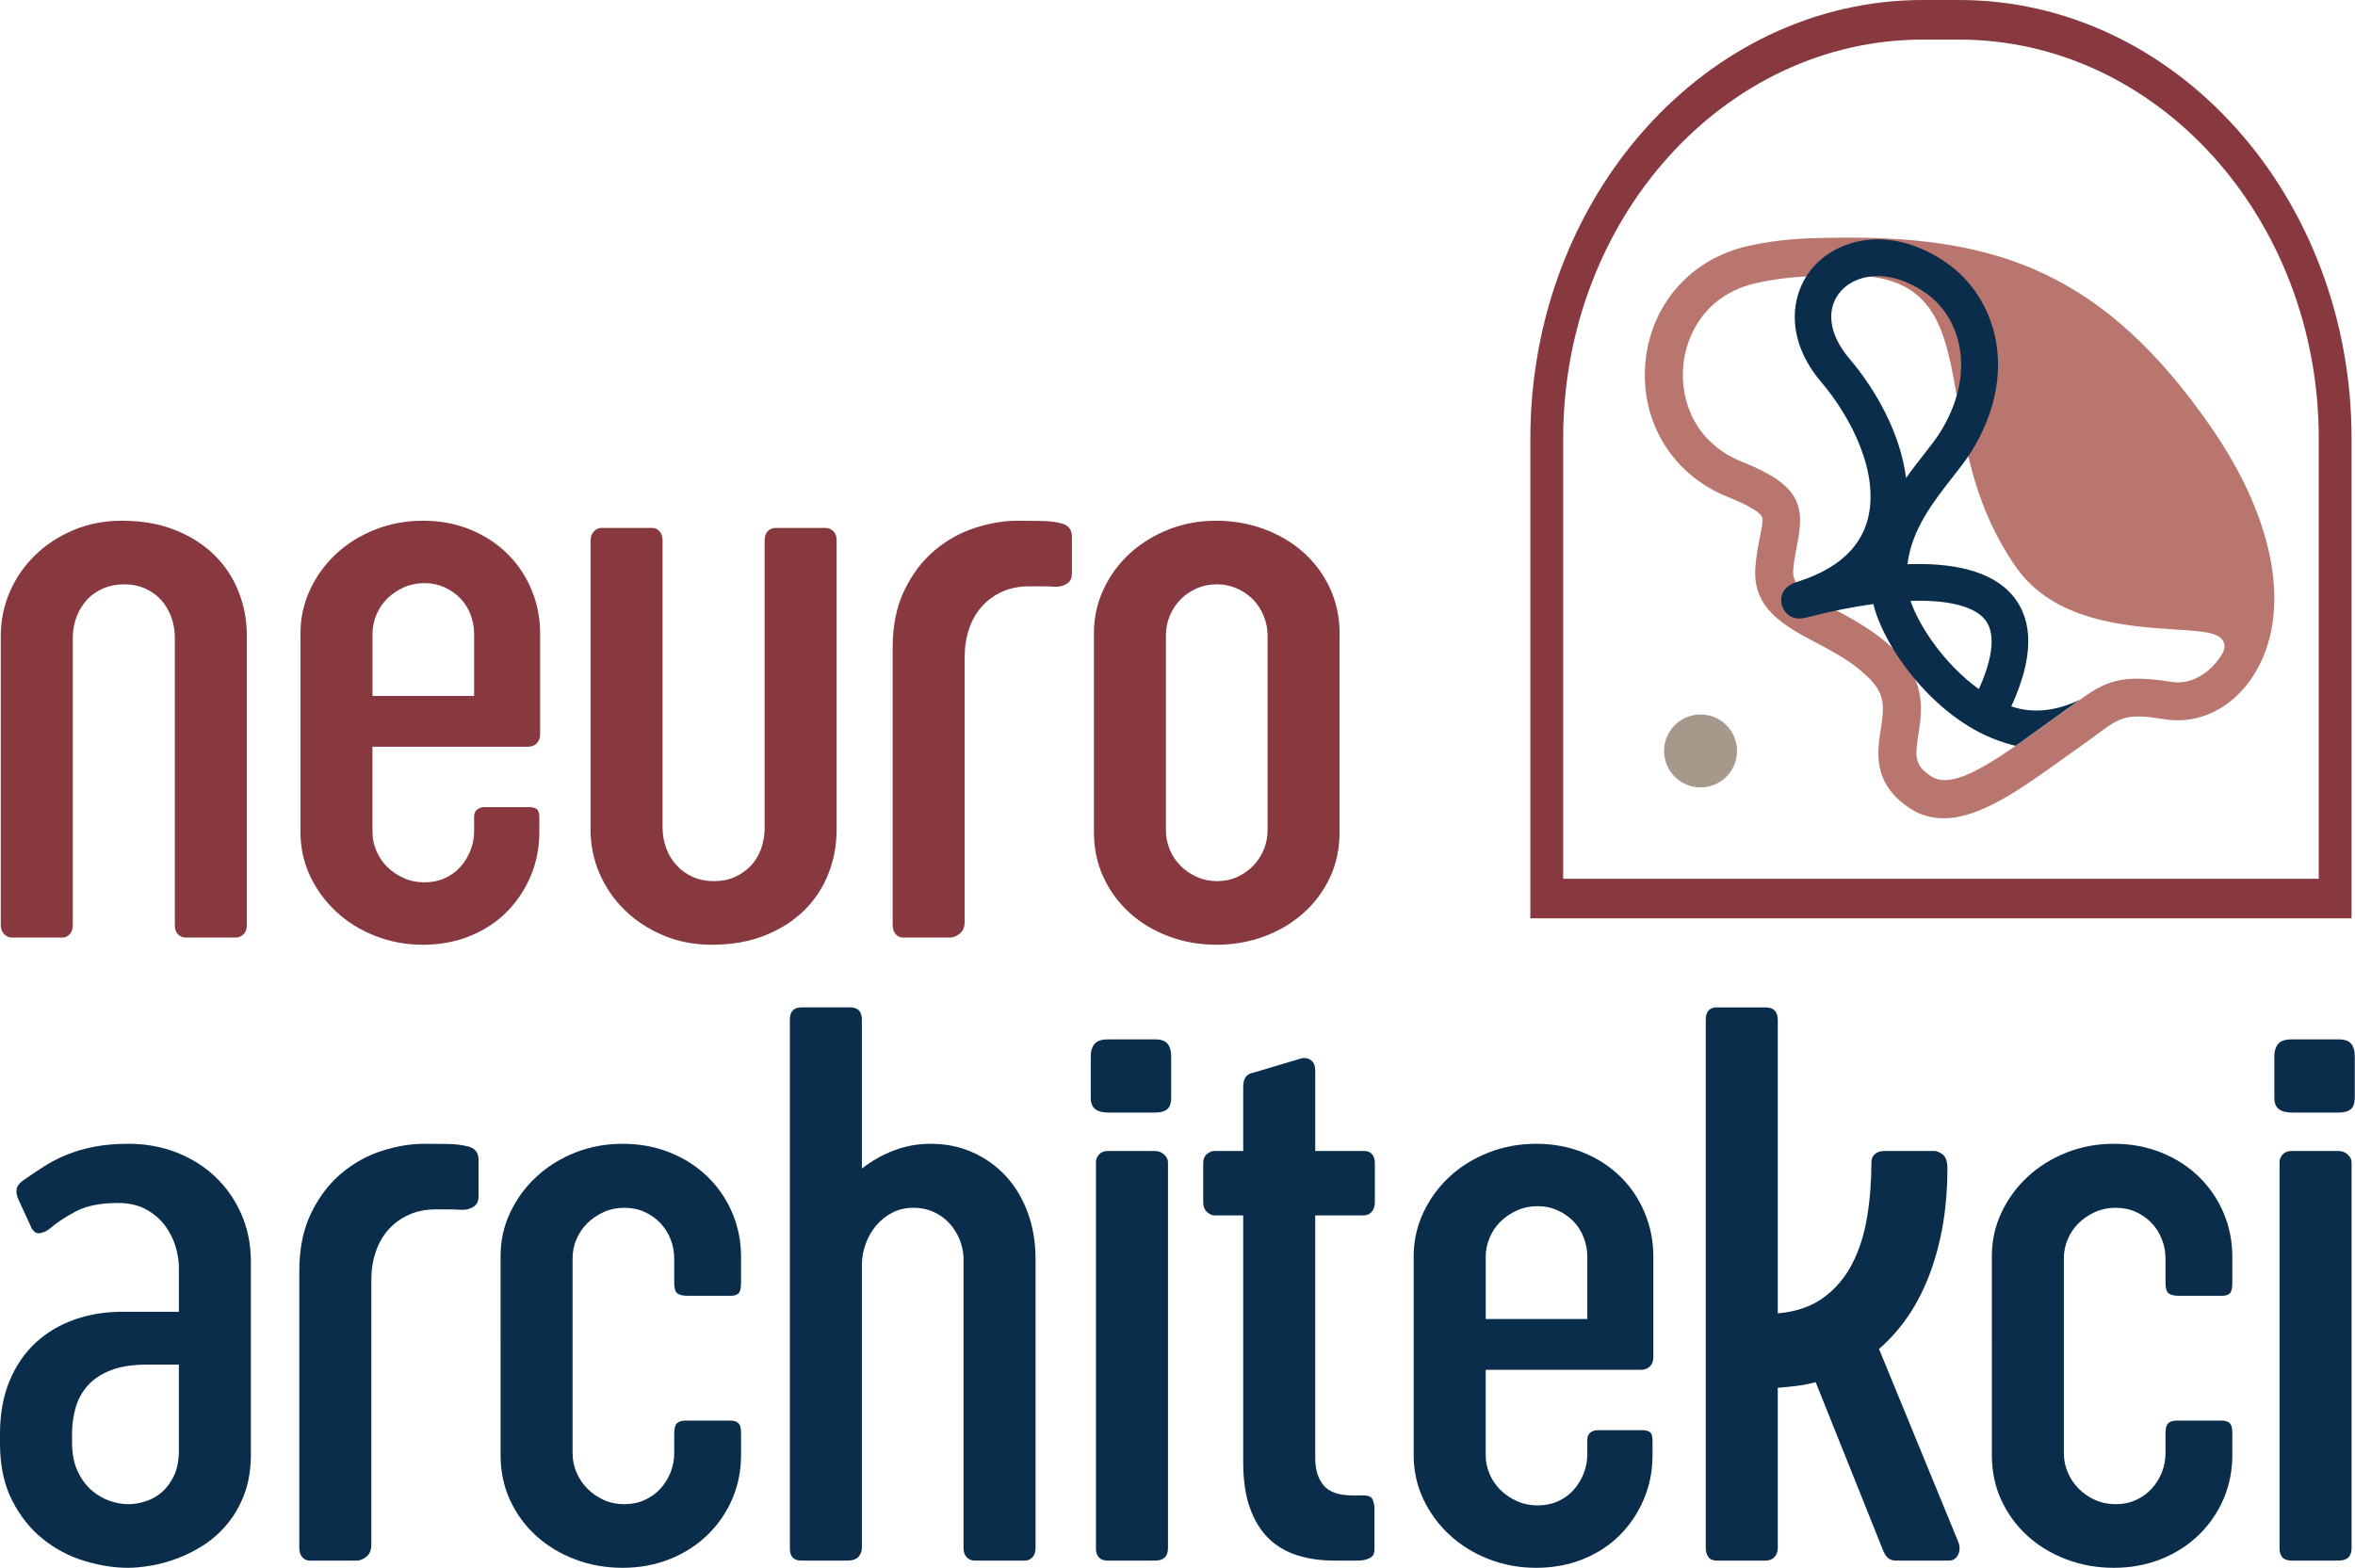
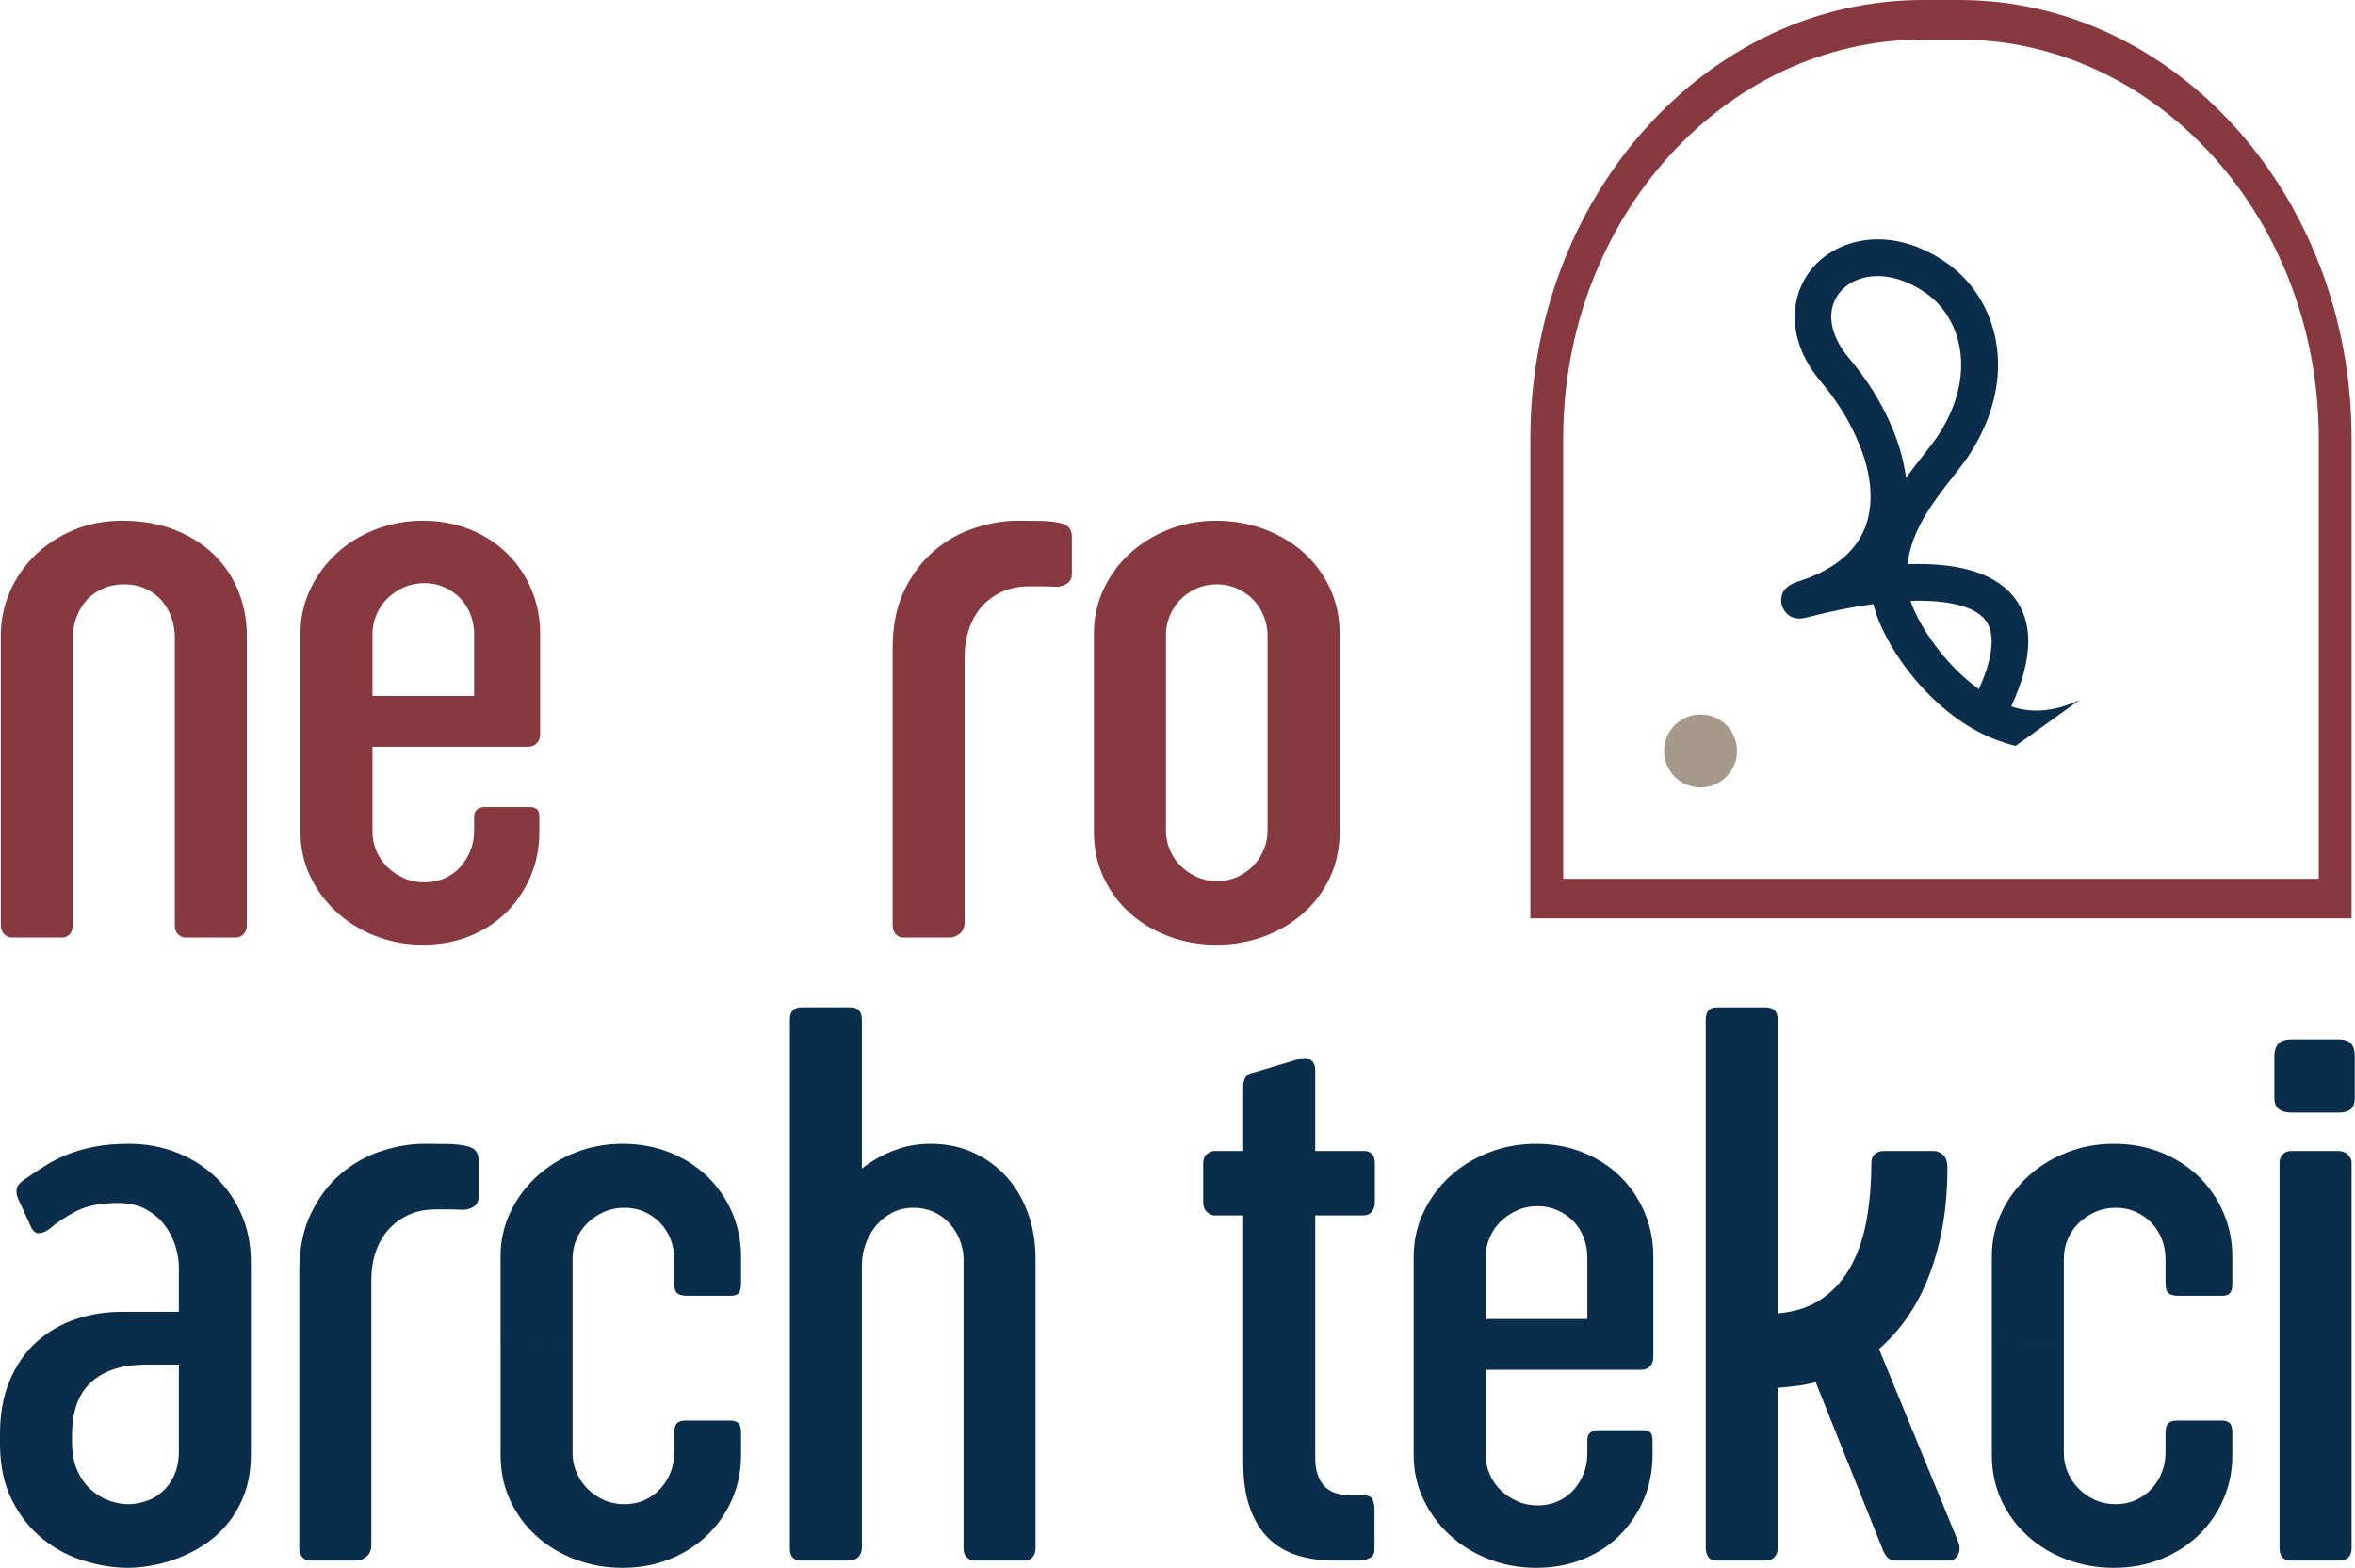
<svg xmlns="http://www.w3.org/2000/svg" width="100%" height="100%" viewBox="0 0 2789 1858" version="1.1" xml:space="preserve" style="fill-rule:evenodd;clip-rule:evenodd;stroke-linejoin:round;stroke-miterlimit:2;">
  <path d="M207.036,755.224c0,-8.216 -1.354,-16.107 -4.023,-23.698c-2.695,-7.578 -6.575,-14.297 -11.615,-20.13c-5.052,-5.847 -11.367,-10.508 -18.958,-13.985c-7.578,-3.476 -16.107,-5.208 -25.586,-5.208c-8.841,0 -16.992,1.576 -24.401,4.74c-7.422,3.151 -13.75,7.5 -18.958,13.021c-5.209,5.533 -9.323,12.005 -12.318,19.44c-3.021,7.422 -4.674,15.39 -4.974,23.919l0,342.135c0,4.74 -1.185,8.451 -3.555,11.146c-2.369,2.682 -5.299,4.024 -8.776,4.024l-60.169,-0c-3.164,-0 -6.107,-1.342 -8.776,-4.024c-2.682,-2.695 -4.023,-6.406 -4.023,-11.146l-0,-342.135c-0,-18.32 3.554,-35.69 10.664,-52.122c7.109,-16.42 17.057,-30.873 29.856,-43.36c12.787,-12.474 27.956,-22.422 45.482,-29.857c17.539,-7.422 36.732,-11.132 57.578,-11.132c23.373,-0 44.232,3.632 62.552,10.898c18.308,7.266 33.803,17.057 46.446,29.388c12.617,12.318 22.265,26.771 28.906,43.359c6.628,16.576 9.948,34.193 9.948,52.826l-0,342.617c-0,4.74 -1.367,8.372 -4.037,10.899c-2.682,2.526 -5.611,3.789 -8.763,3.789l-59.7,-0c-3.49,-0 -6.484,-1.263 -9.01,-3.789c-2.54,-2.527 -3.79,-6.159 -3.79,-10.899l0,-340.716Z" style="fill:#883940;fill-rule:nonzero;" />
  <path d="M441.128,824.409l120.364,-0l0,-73.451c0,-7.89 -1.419,-15.56 -4.271,-22.981c-2.838,-7.422 -6.862,-13.816 -12.083,-19.193c-5.208,-5.365 -11.445,-9.714 -18.711,-13.034c-7.279,-3.32 -15.169,-4.974 -23.698,-4.974c-8.841,0 -16.992,1.654 -24.401,4.974c-7.422,3.32 -13.919,7.669 -19.427,13.034c-5.534,5.377 -9.896,11.771 -13.034,19.193c-3.164,7.421 -4.739,15.091 -4.739,22.981l-0,73.451Zm-85.3,-73.919c0,-18.334 3.789,-35.625 11.38,-51.888c7.578,-16.276 17.93,-30.495 31.029,-42.657c13.099,-12.161 28.503,-21.718 46.211,-28.672c17.682,-6.94 36.484,-10.416 56.393,-10.416c20.195,-0 38.854,3.476 55.912,10.416c17.057,6.954 31.744,16.511 44.075,28.672c12.318,12.162 21.849,26.381 28.659,42.657c6.797,16.263 10.195,33.554 10.195,51.888l0,119.414c0,4.414 -1.367,7.968 -4.036,10.664c-2.682,2.682 -6.237,4.023 -10.651,4.023l-183.867,0l-0,100.938c-0,7.89 1.575,15.481 4.739,22.747c3.138,7.266 7.5,13.581 13.034,18.945c5.508,5.378 12.005,9.714 19.427,13.034c7.409,3.321 15.56,4.974 24.401,4.974c8.828,0 16.888,-1.653 24.167,-4.974c7.265,-3.32 13.424,-7.812 18.489,-13.502c5.026,-5.69 8.998,-12.162 11.836,-19.427c2.852,-7.266 4.271,-14.857 4.271,-22.748l0,-17.057c0,-3.789 1.185,-6.641 3.555,-8.529c2.37,-1.901 5.273,-2.851 8.763,-2.851l54.023,-0c2.839,-0 5.365,0.716 7.578,2.135c2.201,1.419 3.321,4.818 3.321,10.195l-0,17.058c-0,18.632 -3.399,36.015 -10.196,52.122c-6.796,16.107 -16.184,30.247 -28.19,42.409c-12.018,12.161 -26.536,21.719 -43.593,28.672c-17.058,6.927 -35.717,10.429 -55.912,10.429c-19.909,0 -38.711,-3.502 -56.393,-10.429c-17.708,-6.953 -33.112,-16.511 -46.211,-28.672c-13.099,-12.162 -23.451,-26.302 -31.029,-42.409c-7.591,-16.107 -11.38,-33.49 -11.38,-52.122l0,-235.039Z" style="fill:#883940;fill-rule:nonzero;" />
-   <path d="M699.387,640.548c-0,-4.739 1.341,-8.45 4.023,-11.133c2.669,-2.682 5.612,-4.036 8.776,-4.036l60.182,-0c3.464,-0 6.394,1.354 8.764,4.036c2.369,2.683 3.554,6.394 3.554,11.133l0,339.766c0,8.528 1.419,16.666 4.258,24.401c2.852,7.747 6.94,14.531 12.331,20.377c5.364,5.847 11.758,10.43 19.179,13.75c7.409,3.308 15.704,4.974 24.883,4.974c9.479,0 17.839,-1.666 25.117,-4.974c7.266,-3.32 13.503,-7.747 18.724,-13.281c5.209,-5.521 9.154,-11.914 11.836,-19.179c2.67,-7.266 4.193,-15.014 4.506,-23.23l-0,-343.073c-0,-4.739 1.25,-8.372 3.789,-10.898c2.526,-2.539 5.52,-3.802 9.01,-3.802l59.701,-0c3.151,-0 6.08,1.263 8.776,3.802c2.669,2.526 4.023,6.159 4.023,10.898l0,342.605c0,18.632 -3.32,36.25 -9.948,52.838c-6.641,16.589 -16.289,31.029 -28.906,43.36c-12.643,12.317 -28.138,22.109 -46.445,29.375c-18.321,7.265 -39.167,10.898 -62.553,10.898c-20.846,-0 -40.039,-3.724 -57.578,-11.133c-17.526,-7.422 -32.695,-17.383 -45.481,-29.857c-12.8,-12.474 -22.748,-26.927 -29.857,-43.359c-7.11,-16.419 -10.664,-33.802 -10.664,-52.122l-0,-342.136Z" style="fill:#883940;fill-rule:nonzero;" />
  <path d="M1057.16,767.546c-0,-26.537 4.661,-49.362 13.984,-68.477c9.297,-19.115 21.146,-34.753 35.534,-46.914c14.375,-12.162 30.326,-21.081 47.865,-26.771c17.526,-5.69 34.349,-8.529 50.468,-8.529c10.105,0 19.493,0.079 28.191,0.235c8.684,0.156 16.171,1.028 22.513,2.604c9.153,1.901 13.737,7.266 13.737,16.12l-0,43.594c-0,5.69 -2.136,9.791 -6.381,12.317c-4.244,2.526 -8.893,3.633 -13.932,3.321c-5.339,-0.313 -10.378,-0.482 -15.104,-0.482l-15.117,-0c-11.953,-0 -22.644,2.135 -32.097,6.406c-9.44,4.258 -17.461,10.104 -24.062,17.526c-6.628,7.422 -11.641,16.276 -15.117,26.537c-3.464,10.273 -5.183,21.25 -5.183,32.942l0,313.698c0,6.628 -1.992,11.445 -5.976,14.453c-3.959,2.995 -7.696,4.506 -11.185,4.506l-55.755,-0c-3.49,-0 -6.433,-1.342 -8.815,-4.037c-2.383,-2.682 -3.568,-6.393 -3.568,-11.133l-0,-327.916Z" style="fill:#883940;fill-rule:nonzero;" />
  <path d="M1380.81,983.63c0,7.904 1.485,15.482 4.466,22.748c3.008,7.265 7.24,13.658 12.748,19.192c5.521,5.521 11.966,9.948 19.349,13.269c7.409,3.32 15.351,4.974 23.854,4.974c8.815,-0 16.823,-1.654 24.075,-4.974c7.24,-3.321 13.516,-7.748 18.881,-13.269c5.338,-5.534 9.505,-11.927 12.5,-19.192c2.994,-7.266 4.492,-14.844 4.492,-22.748l-0,-230.781c-0,-7.891 -1.498,-15.547 -4.492,-22.982c-2.995,-7.422 -7.162,-13.893 -12.5,-19.427c-5.365,-5.521 -11.745,-9.948 -19.115,-13.268c-7.409,-3.307 -15.352,-4.974 -23.841,-4.974c-8.815,-0 -16.914,1.667 -24.31,4.974c-7.396,3.32 -13.776,7.747 -19.115,13.268c-5.351,5.534 -9.518,11.927 -12.526,19.193c-2.981,7.265 -4.466,14.857 -4.466,22.747l0,231.25Zm-85.299,-233.138c-0,-18.646 3.789,-36.094 11.38,-52.37c7.578,-16.263 17.93,-30.403 31.029,-42.408c13.099,-12.006 28.437,-21.485 45.976,-28.438c17.526,-6.94 36.25,-10.417 56.146,-10.417c20.208,0 39.258,3.308 57.109,9.948c17.826,6.628 33.399,15.873 46.667,27.722c13.268,11.849 23.698,25.976 31.276,42.409c7.591,16.432 11.38,34.283 11.38,53.554l0,235.039c0,19.584 -3.789,37.513 -11.38,53.776c-7.578,16.276 -18.008,30.326 -31.276,42.175c-13.268,11.849 -28.75,21.094 -46.432,27.721c-17.709,6.641 -36.667,9.948 -56.862,9.948c-19.909,0 -38.711,-3.307 -56.393,-9.948c-17.709,-6.627 -33.112,-15.872 -46.211,-27.721c-13.099,-11.849 -23.451,-25.899 -31.029,-42.175c-7.591,-16.263 -11.38,-34.192 -11.38,-53.776l-0,-235.039Z" style="fill:#883940;fill-rule:nonzero;" />
  <path d="M211.823,1616.52l-37.578,-0c-17.123,-0 -31.406,2.213 -42.8,6.641c-11.432,4.414 -20.547,10.416 -27.369,17.994c-6.823,7.591 -11.654,16.355 -14.493,26.302c-2.864,9.961 -4.284,20.456 -4.284,31.511l0,9.479c0,13.268 2.136,24.57 6.42,33.88c4.271,9.323 9.739,16.901 16.406,22.748c6.667,5.846 13.867,10.117 21.641,12.799c7.773,2.682 15.143,4.024 22.122,4.024c6.341,-0 13.073,-1.107 20.208,-3.321c7.136,-2.2 13.633,-5.833 19.506,-10.898c5.859,-5.052 10.69,-11.602 14.505,-19.662c3.802,-8.06 5.716,-17.929 5.716,-29.609l-0,-101.888Zm-190.026,-195.703c-1.888,-3.802 -2.604,-7.748 -2.123,-11.849c0.469,-4.115 3.855,-8.216 10.183,-12.318c7.265,-5.065 14.844,-10.117 22.747,-15.169c7.878,-5.052 16.654,-9.557 26.302,-13.503c9.636,-3.958 20.43,-7.109 32.461,-9.479c12.005,-2.37 25.742,-3.555 41.224,-3.555c19.896,0 38.62,3.399 56.146,10.183c17.539,6.797 32.865,16.354 45.977,28.672c13.085,12.317 23.45,27.096 31.028,44.309c7.591,17.214 11.38,36.094 11.38,56.628l0,227.461c0,17.682 -2.448,33.242 -7.343,46.667c-4.922,13.437 -11.459,25.195 -19.675,35.312c-8.229,10.104 -17.461,18.555 -27.721,25.352c-10.261,6.784 -20.847,12.239 -31.745,16.341c-10.898,4.101 -21.497,7.031 -31.745,8.776c-10.273,1.719 -19.375,2.604 -27.252,2.604c-16.758,0 -34.115,-2.786 -52.123,-8.294c-18.008,-5.534 -34.362,-14.219 -49.049,-26.068c-14.688,-11.849 -26.771,-27.083 -36.25,-45.729c-9.479,-18.633 -14.219,-41.068 -14.219,-67.292l0,-11.367c0,-23.698 3.789,-44.622 11.38,-62.786c7.578,-18.164 18.008,-33.334 31.276,-45.495c13.268,-12.162 28.907,-21.328 46.914,-27.487c17.995,-6.159 37.435,-9.076 58.282,-8.763l63.971,-0l-0,-53.073c-0,-7.578 -1.354,-15.794 -4.024,-24.635c-2.695,-8.855 -6.875,-17.071 -12.565,-24.649c-5.677,-7.578 -13.112,-13.893 -22.265,-18.958c-9.18,-5.052 -20.222,-7.578 -33.177,-7.578c-20.547,-0 -37.032,3.242 -49.519,9.713c-12.487,6.485 -23.294,13.672 -32.46,21.563c-3.49,2.526 -7.11,4.023 -10.899,4.505c-3.789,0.469 -6.953,-1.498 -9.479,-5.925l-15.638,-34.114Z" style="fill:#0a2d4c;fill-rule:nonzero;" />
  <path d="M354.458,1505.63c0,-26.537 4.662,-49.362 13.985,-68.477c9.297,-19.115 21.146,-34.753 35.534,-46.914c14.375,-12.162 30.325,-21.081 47.864,-26.771c17.526,-5.69 34.349,-8.529 50.469,-8.529c10.104,0 19.492,0.079 28.19,0.235c8.685,0.156 16.172,1.028 22.513,2.604c9.154,1.901 13.737,7.266 13.737,16.12l0,43.593c0,5.691 -2.135,9.792 -6.38,12.318c-4.245,2.526 -8.893,3.633 -13.932,3.321c-5.339,-0.313 -10.378,-0.482 -15.105,-0.482l-15.117,-0c-11.953,-0 -22.643,2.135 -32.096,6.406c-9.44,4.258 -17.461,10.104 -24.063,17.526c-6.627,7.422 -11.64,16.276 -15.117,26.536c-3.463,10.274 -5.182,21.25 -5.182,32.943l-0,313.698c-0,6.628 -1.992,11.445 -5.977,14.453c-3.958,2.995 -7.695,4.505 -11.185,4.505l-55.755,0c-3.489,0 -6.432,-1.341 -8.815,-4.036c-2.383,-2.682 -3.568,-6.393 -3.568,-11.133l0,-327.916Z" style="fill:#0a2d4c;fill-rule:nonzero;" />
  <path d="M678.111,1591.4l-0,130.313c-0,7.903 1.562,15.482 4.713,22.747c3.151,7.266 7.461,13.659 12.982,19.193c5.508,5.534 11.953,9.948 19.349,13.268c7.383,3.32 15.495,4.974 24.31,4.974c8.815,0 16.836,-1.654 24.062,-4.974c7.253,-3.32 13.464,-7.825 18.659,-13.502c5.196,-5.691 9.206,-12.162 12.044,-19.428c2.826,-7.265 4.245,-14.856 4.245,-22.747l0,-23.229c0,-6.003 1.107,-10.026 3.321,-12.083c2.187,-2.045 5.507,-3.073 9.947,-3.073l53.542,-0c3.789,-0 6.797,0.95 9.011,2.838c2.187,1.901 3.32,5.847 3.32,11.849l-0,26.068c-0,18.633 -3.503,36.016 -10.43,52.122c-6.953,16.107 -16.666,30.248 -29.14,42.409c-12.5,12.162 -27.331,21.719 -44.545,28.672c-17.239,6.927 -35.95,10.43 -56.159,10.43c-19.895,-0 -38.619,-3.321 -56.145,-9.961c-17.539,-6.628 -32.878,-15.873 -45.977,-27.722c-13.099,-11.836 -23.45,-25.898 -31.029,-42.174c-7.591,-16.263 -11.38,-34.193 -11.38,-53.776l0,-135.534l85.3,3.32Zm-85.3,-3.32l0,-99.987c0,-18.32 3.789,-35.534 11.38,-51.654c7.579,-16.106 17.93,-30.247 31.029,-42.408c13.099,-12.162 28.438,-21.719 45.977,-28.672c17.526,-6.94 36.25,-10.417 56.145,-10.417c20.209,0 38.92,3.477 56.159,10.417c17.214,6.953 32.045,16.51 44.545,28.672c12.474,12.161 22.187,26.38 29.14,42.656c6.927,16.263 10.43,33.554 10.43,51.888l-0,31.276c-0,6.315 -1.029,10.417 -3.086,12.318c-2.07,1.888 -4.974,2.838 -8.763,2.838l-51.654,0c-5.39,0 -9.323,-0.95 -11.849,-2.838c-2.539,-1.901 -3.789,-6.003 -3.789,-12.318l0,-28.906c0,-7.904 -1.419,-15.482 -4.245,-22.748c-2.838,-7.265 -6.848,-13.672 -12.044,-19.192c-5.195,-5.534 -11.406,-9.948 -18.659,-13.269c-7.226,-3.32 -15.247,-4.974 -24.062,-4.974c-8.815,0 -16.927,1.654 -24.31,4.974c-7.396,3.321 -13.841,7.657 -19.349,13.034c-5.521,5.365 -9.831,11.68 -12.982,18.945c-3.151,7.266 -4.713,14.857 -4.713,22.748l-0,100.937l-85.3,-3.32Z" style="fill:#0a2d4c;fill-rule:nonzero;" />
  <path d="M1020.72,1833.08c0,4.427 -1.354,8.138 -4.023,11.132c-2.696,3.008 -7.188,4.506 -13.516,4.506l-54.01,-0c-9.18,-0 -13.75,-4.74 -13.75,-14.219l-0,-626.459c-0,-9.791 4.57,-14.687 13.75,-14.687l57.812,-0c9.154,-0 13.737,4.896 13.737,14.687l0,176.29c11.667,-9.167 24.401,-16.355 38.151,-21.563c13.737,-5.221 28.19,-7.825 43.359,-7.825c18.008,-0 34.584,3.398 49.753,10.195c15.156,6.784 28.255,16.185 39.336,28.19c11.055,12.005 19.661,26.38 25.82,43.125c6.159,16.745 9.245,35.065 9.245,54.961l0,342.617c0,4.74 -1.263,8.372 -3.802,10.898c-2.539,2.527 -5.378,3.79 -8.529,3.79l-60.169,-0c-3.164,-0 -6.107,-1.263 -8.776,-3.79c-2.682,-2.526 -4.023,-6.158 -4.023,-10.898l-0,-344.505c-0.313,-7.578 -1.98,-14.922 -4.974,-22.031c-3.021,-7.11 -7.11,-13.438 -12.318,-18.959c-5.221,-5.534 -11.38,-9.87 -18.49,-13.034c-7.109,-3.164 -14.921,-4.739 -23.45,-4.739c-9.18,-0 -17.474,1.901 -24.883,5.69c-7.422,3.789 -13.815,8.841 -19.193,15.156c-5.39,6.328 -9.557,13.594 -12.552,21.81c-3.021,8.203 -4.505,16.576 -4.505,25.104l0,334.558Z" style="fill:#0a2d4c;fill-rule:nonzero;" />
-   <path d="M1297.93,1376.74c-0,-3.477 1.25,-6.55 3.763,-9.245c2.513,-2.682 5.963,-4.024 10.377,-4.024l55.599,0c4.401,0 8.086,1.42 11.068,4.271c2.982,2.839 4.492,5.834 4.492,8.998l0,457.278c0,9.805 -5.182,14.701 -15.56,14.701l-55.599,-0c-9.44,-0 -14.14,-4.896 -14.14,-14.701l-0,-457.278Zm-6.159,-126.055c-0,-5.677 1.484,-10.339 4.466,-13.971c2.982,-3.633 8.268,-5.456 15.794,-5.456l56.12,-0c6.927,-0 11.784,1.745 14.622,5.221c2.826,3.464 4.245,8.373 4.245,14.688l0,48.802c0,6.953 -1.654,11.692 -4.961,14.219c-3.307,2.526 -7.929,3.789 -13.906,3.789l-55.638,-0c-6.602,-0 -11.706,-1.342 -15.326,-4.024c-3.619,-2.682 -5.416,-7.187 -5.416,-13.502l-0,-49.766Z" style="fill:#0a2d4c;fill-rule:nonzero;" />
  <path d="M1557.62,1363.47l58.763,0c3.138,0 5.924,1.185 8.294,3.555c2.37,2.37 3.555,6.081 3.555,11.133l-0,45.963c-0,4.427 -1.185,8.138 -3.555,11.146c-2.37,2.995 -5.625,4.492 -9.714,4.492l-57.343,0l-0,287.644c-0,13.58 3.32,24.323 9.948,32.226c6.64,7.891 18.007,11.849 34.127,11.849l13.268,0c5.977,0 9.636,1.81 10.899,5.443c1.237,3.633 1.888,6.719 1.888,9.245l-0,48.802c-0,1.588 -0.169,3.164 -0.469,4.739c-0.312,1.576 -1.185,3.008 -2.604,4.271c-1.432,1.263 -3.555,2.37 -6.406,3.307c-2.839,0.951 -6.628,1.433 -11.368,1.433l-26.536,-0c-15.807,-0 -30.326,-2.058 -43.594,-6.159c-13.268,-4.115 -24.648,-10.742 -34.127,-19.909c-9.48,-9.167 -16.901,-21.172 -22.266,-36.016c-5.391,-14.843 -8.06,-33.164 -8.06,-54.961l0,-291.914l-34.596,0c-2.539,0 -5.287,-1.341 -8.281,-4.023c-3.021,-2.682 -4.506,-6.549 -4.506,-11.615l0,-45.481c0,-5.378 1.485,-9.245 4.506,-11.615c2.994,-2.37 5.742,-3.555 8.281,-3.555l34.596,0l0,-76.289c0,-9.791 4.089,-15.325 12.318,-16.588l57.344,-17.058c4.427,-0.638 8.125,0.313 11.132,2.839c3.008,2.526 4.506,6.484 4.506,11.849l-0,95.247Z" style="fill:#0a2d4c;fill-rule:nonzero;" />
  <path d="M1759.48,1562.5l120.365,0l-0,-73.45c-0,-7.891 -1.42,-15.56 -4.271,-22.982c-2.839,-7.422 -6.862,-13.815 -12.084,-19.193c-5.208,-5.364 -11.445,-9.713 -18.71,-13.034c-7.279,-3.307 -15.17,-4.974 -23.698,-4.974c-8.842,0 -16.993,1.667 -24.401,4.974c-7.422,3.321 -13.92,7.67 -19.427,13.034c-5.534,5.378 -9.896,11.771 -13.034,19.193c-3.164,7.422 -4.74,15.091 -4.74,22.982l0,73.45Zm-85.299,-73.919c-0,-18.334 3.789,-35.625 11.38,-51.888c7.578,-16.276 17.929,-30.495 31.028,-42.656c13.099,-12.162 28.503,-21.719 46.211,-28.672c17.683,-6.94 36.485,-10.417 56.394,-10.417c20.195,0 38.854,3.477 55.911,10.417c17.057,6.953 31.745,16.51 44.076,28.672c12.317,12.161 21.849,26.38 28.658,42.656c6.797,16.263 10.196,33.554 10.196,51.888l-0,119.414c-0,4.414 -1.367,7.969 -4.037,10.664c-2.682,2.682 -6.237,4.023 -10.651,4.023l-183.867,0l0,100.938c0,7.891 1.576,15.482 4.74,22.747c3.138,7.266 7.5,13.581 13.034,18.946c5.507,5.377 12.005,9.713 19.427,13.033c7.408,3.321 15.559,4.974 24.401,4.974c8.828,0 16.888,-1.653 24.166,-4.974c7.266,-3.32 13.425,-7.812 18.49,-13.502c5.026,-5.69 8.997,-12.162 11.836,-19.427c2.851,-7.266 4.271,-14.857 4.271,-22.748l-0,-17.057c-0,-3.789 1.185,-6.641 3.554,-8.529c2.37,-1.901 5.274,-2.851 8.763,-2.851l54.024,-0c2.838,-0 5.364,0.716 7.578,2.135c2.2,1.42 3.32,4.818 3.32,10.196l0,17.057c0,18.633 -3.398,36.016 -10.195,52.122c-6.797,16.107 -16.185,30.248 -28.19,42.409c-12.018,12.162 -26.537,21.719 -43.594,28.672c-17.057,6.927 -35.716,10.43 -55.911,10.43c-19.909,-0 -38.711,-3.503 -56.394,-10.43c-17.708,-6.953 -33.112,-16.51 -46.211,-28.672c-13.099,-12.161 -23.45,-26.302 -31.028,-42.409c-7.591,-16.106 -11.38,-33.489 -11.38,-52.122l-0,-235.039Z" style="fill:#0a2d4c;fill-rule:nonzero;" />
  <path d="M2306.33,1384.32c0,45.169 -6.81,86.25 -20.377,123.203c-13.581,36.966 -33.816,67.135 -60.652,90.508l93.829,228.411c2.187,5.69 2.122,10.82 -0.248,15.404c-2.37,4.57 -5.911,6.862 -10.651,6.862l-62.89,-0c-3.477,-0 -6.381,-0.86 -8.75,-2.605c-2.357,-1.731 -4.48,-4.817 -6.381,-9.231l-79.895,-199.506c-7.253,1.902 -14.493,3.321 -21.745,4.271c-7.253,0.938 -14.974,1.732 -23.164,2.357l-0,189.557c-0,4.414 -1.276,8.047 -3.815,10.899c-2.553,2.838 -6.198,4.258 -10.951,4.258l-57.2,-0c-4.753,-0 -8.178,-1.42 -10.235,-4.258c-2.07,-2.852 -3.099,-6.485 -3.099,-10.899l0,-625.507c0,-9.792 4.44,-14.688 13.334,-14.688l57.2,0c9.844,0 14.766,4.896 14.766,14.688l-0,347.812c21.393,-1.888 39.244,-7.969 53.554,-18.242c14.31,-10.261 25.716,-23.529 34.206,-39.805c8.503,-16.263 14.479,-34.752 17.93,-55.443c3.463,-20.69 5.195,-42.408 5.195,-65.156c0,-4.427 1.432,-7.812 4.271,-10.182c2.838,-2.37 6.458,-3.555 10.898,-3.555l59.232,0c3.138,0 6.55,1.42 10.182,4.258c3.62,2.852 5.456,8.372 5.456,16.589" style="fill:#0a2d4c;fill-rule:nonzero;" />
  <path d="M2444.22,1591.4l0,130.313c0,7.903 1.563,15.482 4.714,22.747c3.151,7.266 7.461,13.659 12.982,19.193c5.507,5.534 11.953,9.948 19.349,13.268c7.382,3.32 15.494,4.974 24.309,4.974c8.816,0 16.836,-1.654 24.063,-4.974c7.253,-3.32 13.463,-7.825 18.659,-13.502c5.195,-5.691 9.206,-12.162 12.044,-19.428c2.826,-7.265 4.245,-14.856 4.245,-22.747l-0,-23.229c-0,-6.003 1.107,-10.026 3.32,-12.083c2.188,-2.045 5.508,-3.073 9.948,-3.073l53.542,-0c3.789,-0 6.797,0.95 9.01,2.838c2.188,1.901 3.32,5.847 3.32,11.849l0,26.068c0,18.633 -3.502,36.016 -10.429,52.122c-6.953,16.107 -16.667,30.248 -29.141,42.409c-12.5,12.162 -27.331,21.719 -44.544,28.672c-17.24,6.927 -35.951,10.43 -56.159,10.43c-19.896,-0 -38.62,-3.321 -56.146,-9.961c-17.539,-6.628 -32.877,-15.873 -45.976,-27.722c-13.099,-11.836 -23.451,-25.898 -31.029,-42.174c-7.591,-16.263 -11.38,-34.193 -11.38,-53.776l-0,-135.534l85.299,3.32Zm-85.299,-3.32l-0,-99.987c-0,-18.32 3.789,-35.534 11.38,-51.654c7.578,-16.106 17.93,-30.247 31.029,-42.408c13.099,-12.162 28.437,-21.719 45.976,-28.672c17.526,-6.94 36.25,-10.417 56.146,-10.417c20.208,0 38.919,3.477 56.159,10.417c17.213,6.953 32.044,16.51 44.544,28.672c12.474,12.161 22.188,26.38 29.141,42.656c6.927,16.263 10.429,33.554 10.429,51.888l0,31.276c0,6.315 -1.028,10.417 -3.085,12.318c-2.071,1.888 -4.974,2.838 -8.763,2.838l-51.654,0c-5.391,0 -9.323,-0.95 -11.849,-2.838c-2.539,-1.901 -3.789,-6.003 -3.789,-12.318l-0,-28.906c-0,-7.904 -1.419,-15.482 -4.245,-22.748c-2.838,-7.265 -6.849,-13.672 -12.044,-19.192c-5.196,-5.534 -11.406,-9.948 -18.659,-13.269c-7.227,-3.32 -15.247,-4.974 -24.063,-4.974c-8.815,0 -16.927,1.654 -24.309,4.974c-7.396,3.321 -13.842,7.657 -19.349,13.034c-5.521,5.365 -9.831,11.68 -12.982,18.945c-3.151,7.266 -4.714,14.857 -4.714,22.748l0,100.937l-85.299,-3.32Z" style="fill:#0a2d4c;fill-rule:nonzero;" />
  <path d="M2699.64,1376.74c-0,-3.477 1.25,-6.55 3.763,-9.245c2.513,-2.682 5.963,-4.024 10.377,-4.024l55.599,0c4.401,0 8.086,1.42 11.068,4.271c2.995,2.839 4.492,5.834 4.492,8.998l0,457.278c0,9.805 -5.182,14.701 -15.56,14.701l-55.599,-0c-9.427,-0 -14.14,-4.896 -14.14,-14.701l-0,-457.278Zm-6.159,-126.055c-0,-5.677 1.484,-10.339 4.466,-13.971c2.982,-3.633 8.268,-5.456 15.794,-5.456l56.12,-0c6.927,-0 11.784,1.745 14.622,5.221c2.826,3.464 4.245,8.373 4.245,14.688l0,48.802c0,6.953 -1.653,11.692 -4.961,14.219c-3.294,2.526 -7.929,3.789 -13.906,3.789l-55.638,-0c-6.602,-0 -11.706,-1.342 -15.326,-4.024c-3.619,-2.682 -5.416,-7.187 -5.416,-13.502l-0,-49.766Z" style="fill:#0a2d4c;fill-rule:nonzero;" />
  <path d="M1851.25,519.479c-0,-260.573 191.119,-472.578 426.028,-472.578l42.774,0c234.909,0 426.028,212.005 426.028,472.578l0,521.511l-894.83,-0l-0,-521.511Zm-38.867,568.412l972.552,-0l-0,-568.412c-0,-286.432 -208.542,-519.479 -464.883,-519.479l-42.774,0c-256.354,0 -464.895,233.047 -464.895,519.479l-0,568.412Z" style="fill:#883940;fill-rule:nonzero;" />
  <path d="M2057.15,889.574c0,23.854 -19.336,43.203 -43.203,43.203c-23.854,0 -43.203,-19.349 -43.203,-43.203c0,-23.854 19.349,-43.203 43.203,-43.203c23.867,0 43.203,19.349 43.203,43.203" style="fill:#a6988a;fill-rule:nonzero;" />
-   <path d="M2630.95,775.858c-14.701,23.268 -37.604,35.612 -59.701,31.875c-62.5,-10.156 -80.299,0.677 -114.635,26.107c-4.701,3.463 -9.844,7.278 -15.677,11.393c-6.615,4.675 -13.112,9.323 -19.492,13.893l-3.672,2.631c-46.029,33.02 -86.94,62.369 -114.584,62.369c-6.145,0 -11.64,-1.458 -16.406,-4.648c-19.466,-13.086 -19.023,-22.839 -14.896,-49.102c4.037,-25.742 9.558,-60.989 -23.984,-96.106c-23.867,-25.013 -52.891,-40.417 -76.198,-52.813c-36.055,-19.141 -49.505,-28.099 -47.969,-46.484c1.003,-11.823 3.021,-21.862 4.792,-30.716c9.258,-46.068 2.37,-69.701 -64.18,-96.732l-1.562,-0.625c-56.081,-22.643 -72.643,-72.826 -69.453,-112.227c3.177,-39.271 27.513,-85.976 86.276,-99.245c20.677,-4.674 42.825,-7.448 65.846,-8.216c15.885,-0.547 31.224,-0.846 46.094,-0.846c101.497,-0 112.604,65.234 126.666,147.825c10.313,60.638 22.019,129.362 68.985,197.136c45.104,65.104 131.797,70.69 189.166,74.388c31.928,2.044 51.198,3.294 56.68,14.049c2.396,4.688 1.693,10.091 -2.096,16.094m-12.761,-270.299c-125.937,-181.745 -251.432,-224.089 -429.961,-224.089c-14.414,0 -29.166,0.273 -44.309,0.781c-25.743,0.873 -50.717,3.998 -74.219,9.297c-68.008,15.365 -115.573,70.117 -121.198,139.492c-5.625,69.545 32.617,131.394 97.448,157.552l2.239,0.912c21.003,8.529 34.506,16.263 38.047,21.771l0.808,1.888c0.898,3.502 -0.039,9.427 -2.618,22.252c-1.914,9.519 -4.296,21.355 -5.52,35.795c-4.167,49.7 34.362,70.156 71.601,89.935c22.604,11.992 45.977,24.401 64.87,44.179c17.357,18.177 15.976,33.164 12.07,58.099c-4.31,27.435 -10.078,64.271 33.828,93.763c12.123,8.151 25.508,12.11 40.899,12.11l0.078,-0c42.773,-0 90.833,-34.467 141.706,-70.951c7.5,-5.404 15.143,-10.872 22.929,-16.354c6.146,-4.362 11.55,-8.359 16.485,-12.018c28.841,-21.394 35.677,-25.131 80.651,-17.839c40.338,6.445 80.521,-13.542 104.948,-52.279c45.716,-72.434 26.744,-182.447 -50.782,-294.296" style="fill:#b8766f;fill-rule:nonzero;" />
  <path d="M2343.55,816.316c-40.69,-29.127 -71.25,-75.39 -80.937,-104.531c43.294,-1.315 74.74,6.003 87.904,21.862c15.976,19.284 5.651,54.623 -6.967,82.669m-153.398,-391.562c-24.648,-28.958 -28.333,-59.714 -9.622,-80.3c12.226,-13.45 34.114,-21.263 60.442,-15.468c12.487,2.734 25.977,8.554 39.896,18.268c41.641,29.088 60.599,95.351 16.302,165.69c-4.713,7.474 -11.771,16.497 -19.245,26.029c-6.419,8.177 -13.541,17.265 -20.625,27.265c-6.588,-52.838 -35.781,-104.635 -67.148,-141.484m196.979,458.724c0.065,0.013 9.089,-6.485 9.154,-6.471l66.797,-48.021c-25.026,12.057 -53.594,17.396 -81.133,7.76c26.159,-56.81 26.836,-100.807 1.992,-130.781c-25.716,-31.055 -74.036,-39.44 -124.922,-37.591c4.844,-41.107 31.094,-74.584 53.06,-102.617c8.19,-10.443 15.925,-20.313 21.836,-29.688c58.763,-93.32 30.3,-183.529 -28.19,-224.388c-64.727,-45.234 -126.914,-29.87 -157.318,3.568c-27.877,30.664 -36.015,85.13 8.685,137.643c34.87,40.976 70.026,108.529 54.349,164.062c-9.349,33.06 -36.419,57.11 -80.43,71.446l-2.591,0.846c-22.252,7.227 -19.44,23.294 -18.06,28.047c0.612,2.057 6.563,20.104 29.063,14.232c28.203,-7.357 54.831,-12.67 79.141,-15.951c12.578,51.615 71.549,134.024 147.239,161.485c6.784,2.474 14.596,4.948 21.328,6.419" style="fill:#0a2d4c;fill-rule:nonzero;" />
</svg>